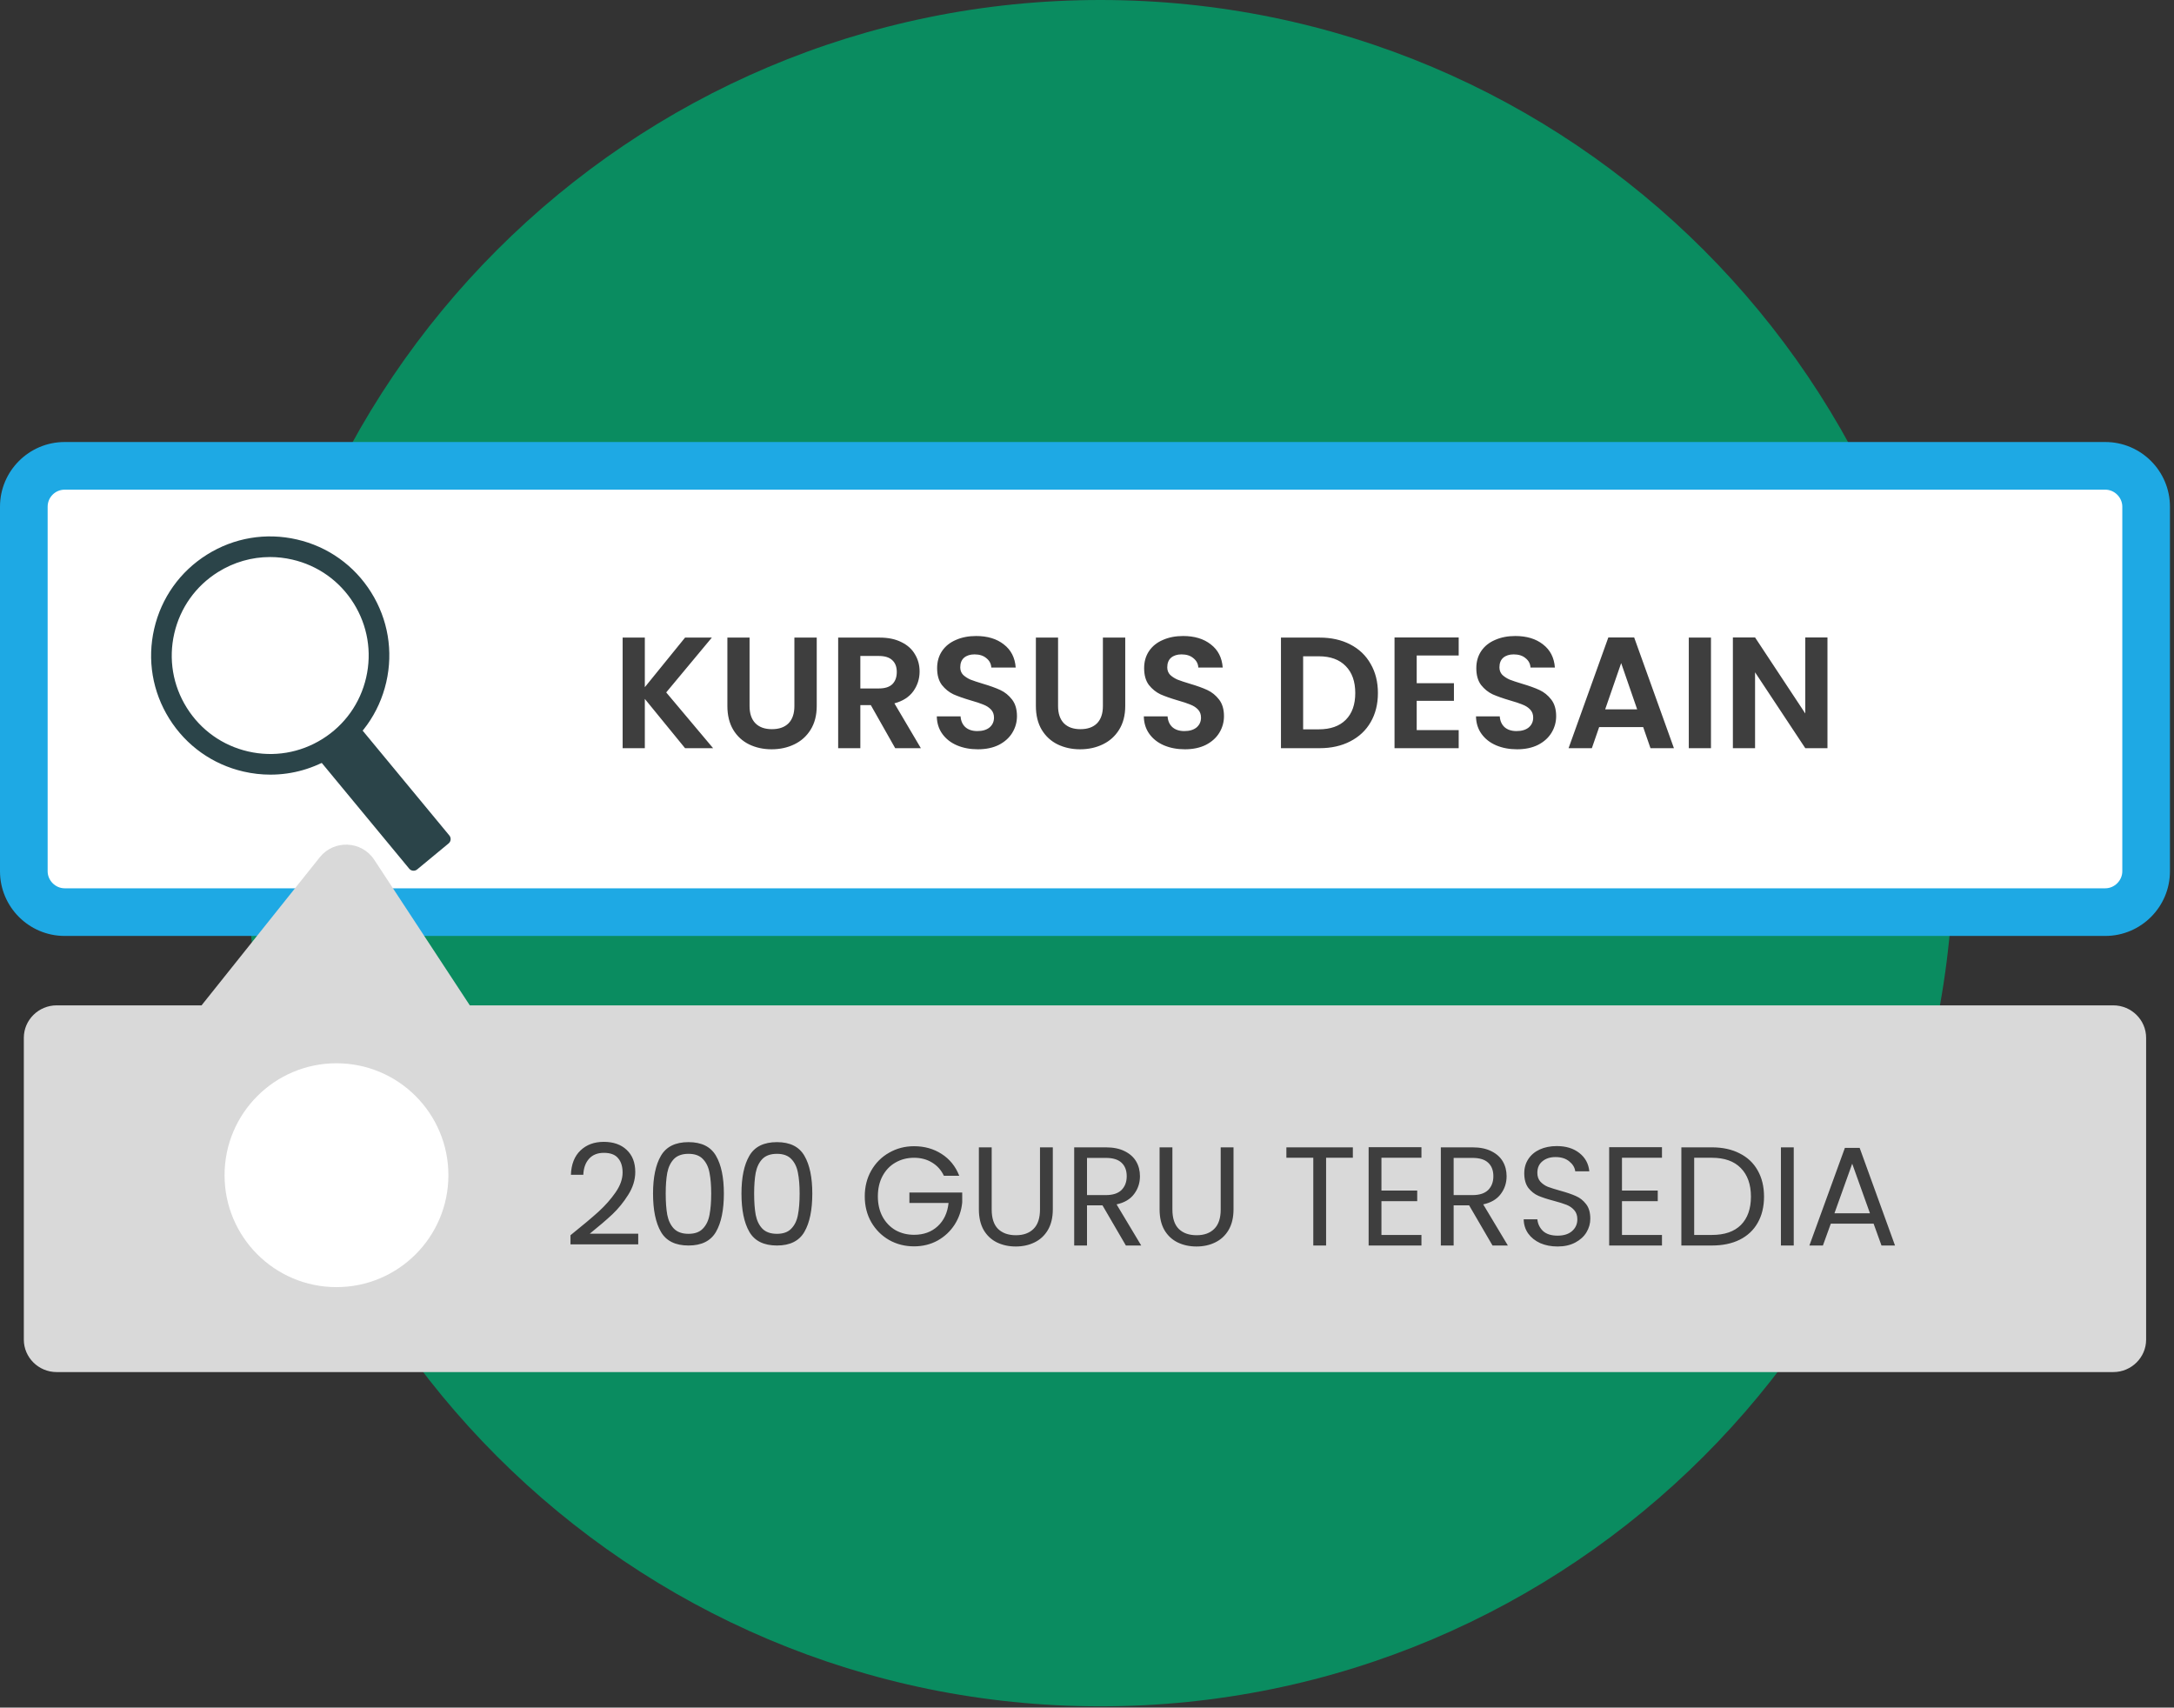
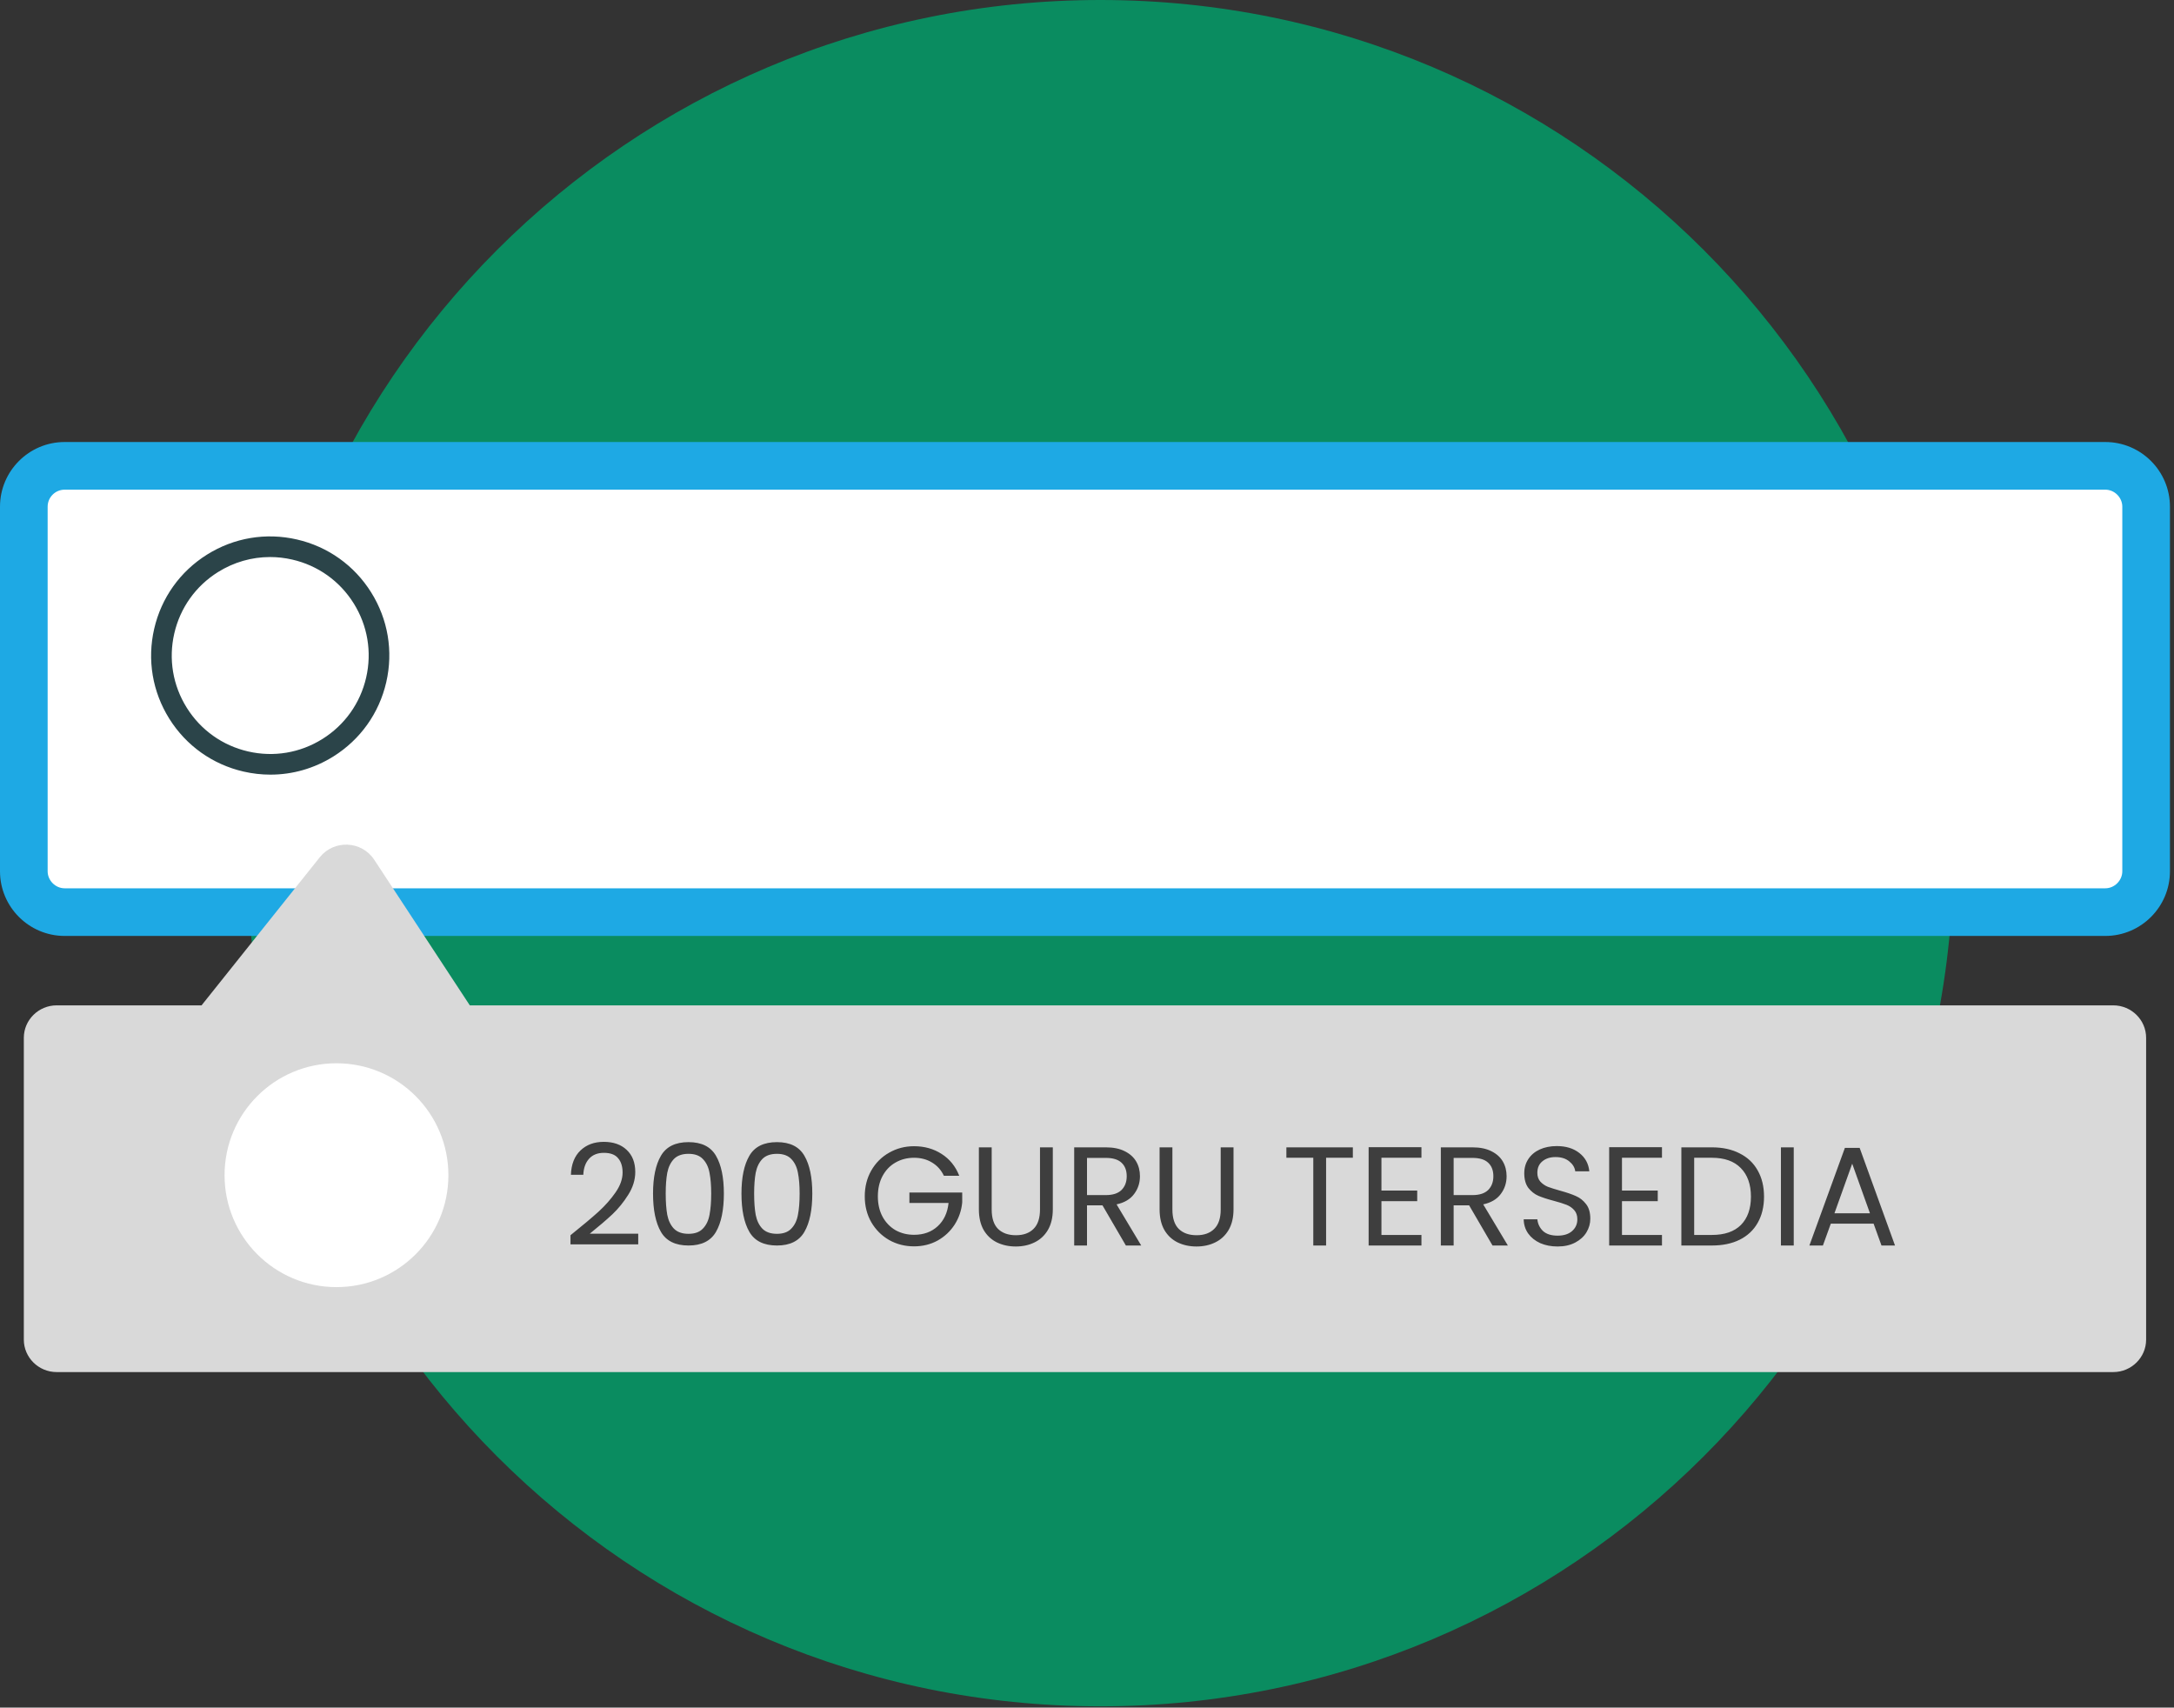
<svg xmlns="http://www.w3.org/2000/svg" width="494" height="388" viewBox="0 0 494 388" fill="none">
  <rect x="0" y="0" width="494" height="388" fill="#333333" stroke="none" />
  <path d="M443.89 193.854C443.89 300.917 357.098 387.708 250.035 387.708C142.972 387.708 56.181 300.917 56.181 193.854C56.181 86.791 142.972 0 250.035 0C357.098 0 443.89 86.791 443.89 193.854Z" fill="#0A8C60" />
  <path d="M484.494 207.248H8.585C6.841 207.248 5.413 205.82 5.413 204.076V109.019C5.413 107.274 6.841 105.847 8.585 105.847H484.494C486.238 105.847 487.665 107.274 487.665 109.019V204.076C487.665 205.82 486.238 207.248 484.494 207.248Z" fill="white" />
  <path d="M14.693 111.26C12.561 111.26 10.826 112.995 10.826 115.127V197.969C10.826 200.065 12.597 201.836 14.693 201.836H478.387C480.482 201.836 482.253 200.065 482.253 197.969V115.127C482.253 113.03 480.482 111.26 478.387 111.26H14.693ZM478.387 212.66H14.693C6.591 212.66 0 206.07 0 197.969V115.127C0 107.025 6.591 100.434 14.693 100.434H478.387C486.487 100.434 493.079 107.025 493.079 115.127V197.969C493.079 206.07 486.487 212.66 478.387 212.66Z" fill="#1EA9E4" />
  <path d="M38.954 143.975C41.825 131.5 54.264 123.713 66.739 126.583C79.215 129.453 87.001 141.893 84.132 154.368C81.262 166.843 68.822 174.63 56.347 171.76C43.871 168.89 36.084 156.45 38.954 143.975Z" fill="white" />
-   <path d="M101.939 191.639L94.79 197.551C94.247 198 93.436 197.924 92.987 197.381L71.672 171.608C71.223 171.066 71.3 170.255 71.843 169.806L78.991 163.894C79.534 163.445 80.345 163.522 80.794 164.064L102.109 189.837C102.558 190.38 102.481 191.191 101.939 191.639Z" fill="#2B4449" />
  <path d="M61.358 126.569C57.211 126.569 53.136 127.73 49.533 129.985C44.469 133.155 40.942 138.108 39.602 143.931C38.263 149.754 39.271 155.749 42.441 160.814C45.611 165.878 50.564 169.405 56.387 170.744C62.209 172.084 68.205 171.076 73.27 167.905C78.335 164.735 81.861 159.783 83.201 153.96C84.54 148.137 83.532 142.142 80.362 137.077C77.192 132.013 72.24 128.486 66.416 127.147C64.736 126.76 63.041 126.569 61.358 126.569ZM61.453 176.011C59.418 176.011 57.369 175.78 55.336 175.313C48.293 173.692 42.302 169.427 38.468 163.301C34.634 157.175 33.414 149.923 35.035 142.88C36.655 135.837 40.92 129.846 47.046 126.012C53.172 122.177 60.424 120.958 67.467 122.578C74.51 124.198 80.5 128.464 84.335 134.59C88.17 140.716 89.389 147.968 87.769 155.011C86.148 162.054 81.882 168.044 75.757 171.879C71.399 174.606 66.47 176.011 61.453 176.011Z" fill="#2B4449" />
  <path d="M480.213 228.435H106.756L85.037 195.351C82.197 191.023 75.898 190.735 72.665 194.784L45.798 228.435H12.866C8.767 228.435 5.413 231.752 5.413 235.805V304.388C5.413 308.441 8.767 311.757 12.866 311.757H480.213C484.312 311.757 487.665 308.441 487.665 304.388V235.805C487.665 231.752 484.312 228.435 480.213 228.435Z" fill="#D9D9D9" />
  <path d="M101.89 267.024C101.89 281.069 90.504 292.456 76.458 292.456C62.413 292.456 51.027 281.069 51.027 267.024C51.027 252.978 62.413 241.592 76.458 241.592C90.504 241.592 101.89 252.978 101.89 267.024Z" fill="white" />
-   <path d="M155.668 170L146.524 158.804V170H141.484V144.872H146.524V156.14L155.668 144.872H161.752L151.384 157.328L162.04 170H155.668ZM170.323 144.872V160.424C170.323 162.128 170.767 163.436 171.655 164.348C172.543 165.236 173.791 165.68 175.399 165.68C177.031 165.68 178.291 165.236 179.179 164.348C180.067 163.436 180.511 162.128 180.511 160.424V144.872H185.587V160.388C185.587 162.524 185.119 164.336 184.183 165.824C183.271 167.288 182.035 168.392 180.475 169.136C178.939 169.88 177.223 170.252 175.327 170.252C173.455 170.252 171.751 169.88 170.215 169.136C168.703 168.392 167.503 167.288 166.615 165.824C165.727 164.336 165.283 162.524 165.283 160.388V144.872H170.323ZM203.417 170L197.873 160.208H195.497V170H190.457V144.872H199.889C201.833 144.872 203.489 145.22 204.857 145.916C206.225 146.588 207.245 147.512 207.917 148.688C208.613 149.84 208.961 151.136 208.961 152.576C208.961 154.232 208.481 155.732 207.521 157.076C206.561 158.396 205.133 159.308 203.237 159.812L209.249 170H203.417ZM195.497 156.428H199.709C201.077 156.428 202.097 156.104 202.769 155.456C203.441 154.784 203.777 153.86 203.777 152.684C203.777 151.532 203.441 150.644 202.769 150.02C202.097 149.372 201.077 149.048 199.709 149.048H195.497V156.428ZM222.195 170.252C220.443 170.252 218.859 169.952 217.443 169.352C216.051 168.752 214.947 167.888 214.131 166.76C213.315 165.632 212.895 164.3 212.871 162.764H218.271C218.343 163.796 218.703 164.612 219.351 165.212C220.023 165.812 220.935 166.112 222.087 166.112C223.263 166.112 224.187 165.836 224.859 165.284C225.531 164.708 225.867 163.964 225.867 163.052C225.867 162.308 225.639 161.696 225.183 161.216C224.727 160.736 224.151 160.364 223.455 160.1C222.783 159.812 221.847 159.5 220.647 159.164C219.015 158.684 217.683 158.216 216.651 157.76C215.643 157.28 214.767 156.572 214.023 155.636C213.303 154.676 212.943 153.404 212.943 151.82C212.943 150.332 213.315 149.036 214.059 147.932C214.803 146.828 215.847 145.988 217.191 145.412C218.535 144.812 220.071 144.512 221.799 144.512C224.391 144.512 226.491 145.148 228.099 146.42C229.731 147.668 230.631 149.42 230.799 151.676H225.255C225.207 150.812 224.835 150.104 224.139 149.552C223.467 148.976 222.567 148.688 221.439 148.688C220.455 148.688 219.663 148.94 219.063 149.444C218.487 149.948 218.199 150.68 218.199 151.64C218.199 152.312 218.415 152.876 218.847 153.332C219.303 153.764 219.855 154.124 220.503 154.412C221.175 154.676 222.111 154.988 223.311 155.348C224.943 155.828 226.275 156.308 227.307 156.788C228.339 157.268 229.227 157.988 229.971 158.948C230.715 159.908 231.087 161.168 231.087 162.728C231.087 164.072 230.739 165.32 230.043 166.472C229.347 167.624 228.327 168.548 226.983 169.244C225.639 169.916 224.043 170.252 222.195 170.252ZM240.425 144.872V160.424C240.425 162.128 240.869 163.436 241.757 164.348C242.645 165.236 243.893 165.68 245.501 165.68C247.133 165.68 248.393 165.236 249.281 164.348C250.169 163.436 250.613 162.128 250.613 160.424V144.872H255.689V160.388C255.689 162.524 255.221 164.336 254.285 165.824C253.373 167.288 252.137 168.392 250.577 169.136C249.041 169.88 247.325 170.252 245.429 170.252C243.557 170.252 241.853 169.88 240.317 169.136C238.805 168.392 237.605 167.288 236.717 165.824C235.829 164.336 235.385 162.524 235.385 160.388V144.872H240.425ZM269.234 170.252C267.482 170.252 265.898 169.952 264.482 169.352C263.09 168.752 261.986 167.888 261.17 166.76C260.354 165.632 259.934 164.3 259.91 162.764H265.31C265.382 163.796 265.742 164.612 266.39 165.212C267.062 165.812 267.974 166.112 269.126 166.112C270.302 166.112 271.226 165.836 271.898 165.284C272.57 164.708 272.906 163.964 272.906 163.052C272.906 162.308 272.678 161.696 272.222 161.216C271.766 160.736 271.19 160.364 270.494 160.1C269.822 159.812 268.886 159.5 267.686 159.164C266.054 158.684 264.722 158.216 263.69 157.76C262.682 157.28 261.806 156.572 261.062 155.636C260.342 154.676 259.982 153.404 259.982 151.82C259.982 150.332 260.354 149.036 261.098 147.932C261.842 146.828 262.886 145.988 264.23 145.412C265.574 144.812 267.11 144.512 268.838 144.512C271.43 144.512 273.53 145.148 275.138 146.42C276.77 147.668 277.67 149.42 277.838 151.676H272.294C272.246 150.812 271.874 150.104 271.178 149.552C270.506 148.976 269.606 148.688 268.478 148.688C267.494 148.688 266.702 148.94 266.102 149.444C265.526 149.948 265.238 150.68 265.238 151.64C265.238 152.312 265.454 152.876 265.886 153.332C266.342 153.764 266.894 154.124 267.542 154.412C268.214 154.676 269.15 154.988 270.35 155.348C271.982 155.828 273.314 156.308 274.346 156.788C275.378 157.268 276.266 157.988 277.01 158.948C277.754 159.908 278.126 161.168 278.126 162.728C278.126 164.072 277.778 165.32 277.082 166.472C276.386 167.624 275.366 168.548 274.022 169.244C272.678 169.916 271.082 170.252 269.234 170.252ZM299.858 144.872C302.498 144.872 304.814 145.388 306.806 146.42C308.822 147.452 310.37 148.928 311.45 150.848C312.554 152.744 313.106 154.952 313.106 157.472C313.106 159.992 312.554 162.2 311.45 164.096C310.37 165.968 308.822 167.42 306.806 168.452C304.814 169.484 302.498 170 299.858 170H291.074V144.872H299.858ZM299.678 165.716C302.318 165.716 304.358 164.996 305.798 163.556C307.238 162.116 307.958 160.088 307.958 157.472C307.958 154.856 307.238 152.816 305.798 151.352C304.358 149.864 302.318 149.12 299.678 149.12H296.114V165.716H299.678ZM321.919 148.94V155.24H330.379V159.236H321.919V165.896H331.459V170H316.879V144.836H331.459V148.94H321.919ZM344.715 170.252C342.963 170.252 341.379 169.952 339.963 169.352C338.571 168.752 337.467 167.888 336.651 166.76C335.835 165.632 335.415 164.3 335.391 162.764H340.791C340.863 163.796 341.223 164.612 341.871 165.212C342.543 165.812 343.455 166.112 344.607 166.112C345.783 166.112 346.707 165.836 347.379 165.284C348.051 164.708 348.387 163.964 348.387 163.052C348.387 162.308 348.159 161.696 347.703 161.216C347.247 160.736 346.671 160.364 345.975 160.1C345.303 159.812 344.367 159.5 343.167 159.164C341.535 158.684 340.203 158.216 339.171 157.76C338.163 157.28 337.287 156.572 336.543 155.636C335.823 154.676 335.463 153.404 335.463 151.82C335.463 150.332 335.835 149.036 336.579 147.932C337.323 146.828 338.367 145.988 339.711 145.412C341.055 144.812 342.591 144.512 344.319 144.512C346.911 144.512 349.011 145.148 350.619 146.42C352.251 147.668 353.151 149.42 353.319 151.676H347.775C347.727 150.812 347.355 150.104 346.659 149.552C345.987 148.976 345.087 148.688 343.959 148.688C342.975 148.688 342.183 148.94 341.583 149.444C341.007 149.948 340.719 150.68 340.719 151.64C340.719 152.312 340.935 152.876 341.367 153.332C341.823 153.764 342.375 154.124 343.023 154.412C343.695 154.676 344.631 154.988 345.831 155.348C347.463 155.828 348.795 156.308 349.827 156.788C350.859 157.268 351.747 157.988 352.491 158.948C353.235 159.908 353.607 161.168 353.607 162.728C353.607 164.072 353.259 165.32 352.563 166.472C351.867 167.624 350.847 168.548 349.503 169.244C348.159 169.916 346.563 170.252 344.715 170.252ZM373.384 165.212H363.376L361.72 170H356.428L365.464 144.836H371.332L380.368 170H375.04L373.384 165.212ZM372.016 161.18L368.38 150.668L364.744 161.18H372.016ZM388.786 144.872V170H383.746V144.872H388.786ZM415.257 170H410.217L398.805 152.756V170H393.765V144.836H398.805L410.217 162.116V144.836H415.257V170Z" fill="#3E3E3E" />
  <path d="M129.632 280.664C132.341 278.488 134.464 276.707 136 275.32C137.536 273.912 138.827 272.451 139.872 270.936C140.939 269.4 141.472 267.896 141.472 266.424C141.472 265.037 141.131 263.949 140.448 263.16C139.787 262.349 138.709 261.944 137.216 261.944C135.765 261.944 134.635 262.403 133.824 263.32C133.035 264.216 132.608 265.421 132.544 266.936H129.728C129.813 264.547 130.539 262.701 131.904 261.4C133.269 260.099 135.029 259.448 137.184 259.448C139.381 259.448 141.12 260.056 142.4 261.272C143.701 262.488 144.352 264.163 144.352 266.296C144.352 268.067 143.819 269.795 142.752 271.48C141.707 273.144 140.512 274.616 139.168 275.896C137.824 277.155 136.107 278.627 134.016 280.312H145.024V282.744H129.632V280.664ZM148.39 271.192C148.39 267.523 148.988 264.664 150.182 262.616C151.377 260.547 153.468 259.512 156.454 259.512C159.42 259.512 161.5 260.547 162.694 262.616C163.889 264.664 164.486 267.523 164.486 271.192C164.486 274.925 163.889 277.827 162.694 279.896C161.5 281.965 159.42 283 156.454 283C153.468 283 151.377 281.965 150.182 279.896C148.988 277.827 148.39 274.925 148.39 271.192ZM161.606 271.192C161.606 269.336 161.478 267.768 161.222 266.488C160.988 265.187 160.486 264.141 159.718 263.352C158.972 262.563 157.884 262.168 156.454 262.168C155.004 262.168 153.894 262.563 153.126 263.352C152.38 264.141 151.878 265.187 151.622 266.488C151.388 267.768 151.27 269.336 151.27 271.192C151.27 273.112 151.388 274.723 151.622 276.024C151.878 277.325 152.38 278.371 153.126 279.16C153.894 279.949 155.004 280.344 156.454 280.344C157.884 280.344 158.972 279.949 159.718 279.16C160.486 278.371 160.988 277.325 161.222 276.024C161.478 274.723 161.606 273.112 161.606 271.192ZM168.484 271.192C168.484 267.523 169.081 264.664 170.276 262.616C171.471 260.547 173.561 259.512 176.548 259.512C179.513 259.512 181.593 260.547 182.788 262.616C183.983 264.664 184.58 267.523 184.58 271.192C184.58 274.925 183.983 277.827 182.788 279.896C181.593 281.965 179.513 283 176.548 283C173.561 283 171.471 281.965 170.276 279.896C169.081 277.827 168.484 274.925 168.484 271.192ZM181.7 271.192C181.7 269.336 181.572 267.768 181.316 266.488C181.081 265.187 180.58 264.141 179.812 263.352C179.065 262.563 177.977 262.168 176.548 262.168C175.097 262.168 173.988 262.563 173.22 263.352C172.473 264.141 171.972 265.187 171.716 266.488C171.481 267.768 171.364 269.336 171.364 271.192C171.364 273.112 171.481 274.723 171.716 276.024C171.972 277.325 172.473 278.371 173.22 279.16C173.988 279.949 175.097 280.344 176.548 280.344C177.977 280.344 179.065 279.949 179.812 279.16C180.58 278.371 181.081 277.325 181.316 276.024C181.572 274.723 181.7 273.112 181.7 271.192ZM214.485 267.16C213.866 265.859 212.97 264.856 211.797 264.152C210.624 263.427 209.258 263.064 207.701 263.064C206.144 263.064 204.736 263.427 203.477 264.152C202.24 264.856 201.258 265.88 200.533 267.224C199.829 268.547 199.477 270.083 199.477 271.832C199.477 273.581 199.829 275.117 200.533 276.44C201.258 277.763 202.24 278.787 203.477 279.512C204.736 280.216 206.144 280.568 207.701 280.568C209.877 280.568 211.669 279.917 213.077 278.616C214.485 277.315 215.306 275.555 215.541 273.336H206.645V270.968H218.645V273.208C218.474 275.043 217.898 276.728 216.917 278.264C215.936 279.779 214.645 280.984 213.045 281.88C211.445 282.755 209.664 283.192 207.701 283.192C205.632 283.192 203.744 282.712 202.037 281.752C200.33 280.771 198.976 279.416 197.973 277.688C196.992 275.96 196.501 274.008 196.501 271.832C196.501 269.656 196.992 267.704 197.973 265.976C198.976 264.227 200.33 262.872 202.037 261.912C203.744 260.931 205.632 260.44 207.701 260.44C210.069 260.44 212.16 261.027 213.973 262.2C215.808 263.373 217.141 265.027 217.973 267.16H214.485ZM225.343 260.696V274.808C225.343 276.792 225.823 278.264 226.783 279.224C227.765 280.184 229.119 280.664 230.847 280.664C232.554 280.664 233.887 280.184 234.847 279.224C235.829 278.264 236.319 276.792 236.319 274.808V260.696H239.231V274.776C239.231 276.632 238.858 278.2 238.111 279.48C237.365 280.739 236.351 281.677 235.071 282.296C233.813 282.915 232.394 283.224 230.815 283.224C229.237 283.224 227.807 282.915 226.527 282.296C225.269 281.677 224.266 280.739 223.519 279.48C222.794 278.2 222.431 276.632 222.431 274.776V260.696H225.343ZM255.833 283L250.521 273.88H247.001V283H244.089V260.696H251.289C252.974 260.696 254.393 260.984 255.545 261.56C256.718 262.136 257.593 262.915 258.169 263.896C258.745 264.877 259.033 265.997 259.033 267.256C259.033 268.792 258.585 270.147 257.689 271.32C256.814 272.493 255.492 273.272 253.721 273.656L259.321 283H255.833ZM247.001 271.544H251.289C252.868 271.544 254.052 271.16 254.841 270.392C255.63 269.603 256.025 268.557 256.025 267.256C256.025 265.933 255.63 264.909 254.841 264.184C254.073 263.459 252.889 263.096 251.289 263.096H247.001V271.544ZM266.406 260.696V274.808C266.406 276.792 266.886 278.264 267.846 279.224C268.827 280.184 270.182 280.664 271.91 280.664C273.616 280.664 274.95 280.184 275.91 279.224C276.891 278.264 277.382 276.792 277.382 274.808V260.696H280.294V274.776C280.294 276.632 279.92 278.2 279.174 279.48C278.427 280.739 277.414 281.677 276.134 282.296C274.875 282.915 273.456 283.224 271.878 283.224C270.299 283.224 268.87 282.915 267.59 282.296C266.331 281.677 265.328 280.739 264.582 279.48C263.856 278.2 263.494 276.632 263.494 274.776V260.696H266.406ZM307.411 260.696V263.064H301.331V283H298.419V263.064H292.307V260.696H307.411ZM313.907 263.064V270.52H322.035V272.92H313.907V280.6H322.995V283H310.995V260.664H322.995V263.064H313.907ZM339.146 283L333.834 273.88H330.314V283H327.402V260.696H334.602C336.287 260.696 337.706 260.984 338.858 261.56C340.031 262.136 340.906 262.915 341.482 263.896C342.058 264.877 342.346 265.997 342.346 267.256C342.346 268.792 341.898 270.147 341.002 271.32C340.127 272.493 338.804 273.272 337.034 273.656L342.634 283H339.146ZM330.314 271.544H334.602C336.18 271.544 337.364 271.16 338.154 270.392C338.943 269.603 339.338 268.557 339.338 267.256C339.338 265.933 338.943 264.909 338.154 264.184C337.386 263.459 336.202 263.096 334.602 263.096H330.314V271.544ZM353.942 283.224C352.47 283.224 351.148 282.968 349.974 282.456C348.822 281.923 347.916 281.197 347.254 280.28C346.593 279.341 346.252 278.264 346.23 277.048H349.334C349.441 278.093 349.868 278.979 350.614 279.704C351.382 280.408 352.492 280.76 353.942 280.76C355.329 280.76 356.417 280.419 357.206 279.736C358.017 279.032 358.422 278.136 358.422 277.048C358.422 276.195 358.188 275.501 357.718 274.968C357.249 274.435 356.662 274.029 355.958 273.752C355.254 273.475 354.305 273.176 353.11 272.856C351.638 272.472 350.454 272.088 349.558 271.704C348.684 271.32 347.926 270.723 347.286 269.912C346.668 269.08 346.358 267.971 346.358 266.584C346.358 265.368 346.668 264.291 347.286 263.352C347.905 262.413 348.769 261.688 349.878 261.176C351.009 260.664 352.3 260.408 353.75 260.408C355.841 260.408 357.548 260.931 358.87 261.976C360.214 263.021 360.972 264.408 361.142 266.136H357.942C357.836 265.283 357.388 264.536 356.598 263.896C355.809 263.235 354.764 262.904 353.462 262.904C352.246 262.904 351.254 263.224 350.486 263.864C349.718 264.483 349.334 265.357 349.334 266.488C349.334 267.299 349.558 267.96 350.006 268.472C350.476 268.984 351.041 269.379 351.702 269.656C352.385 269.912 353.334 270.211 354.55 270.552C356.022 270.957 357.206 271.363 358.102 271.768C358.998 272.152 359.766 272.76 360.406 273.592C361.046 274.403 361.366 275.512 361.366 276.92C361.366 278.008 361.078 279.032 360.502 279.992C359.926 280.952 359.073 281.731 357.942 282.328C356.812 282.925 355.478 283.224 353.942 283.224ZM368.564 263.064V270.52H376.692V272.92H368.564V280.6H377.652V283H365.652V260.664H377.652V263.064H368.564ZM389.002 260.696C391.434 260.696 393.535 261.155 395.306 262.072C397.098 262.968 398.463 264.259 399.402 265.944C400.362 267.629 400.842 269.613 400.842 271.896C400.842 274.179 400.362 276.163 399.402 277.848C398.463 279.512 397.098 280.792 395.306 281.688C393.535 282.563 391.434 283 389.002 283H382.058V260.696H389.002ZM389.002 280.6C391.882 280.6 394.079 279.843 395.594 278.328C397.108 276.792 397.866 274.648 397.866 271.896C397.866 269.123 397.098 266.957 395.562 265.4C394.047 263.843 391.86 263.064 389.002 263.064H384.97V280.6H389.002ZM407.595 260.696V283H404.683V260.696H407.595ZM425.742 278.04H416.014L414.222 283H411.15L419.214 260.824H422.574L430.606 283H427.534L425.742 278.04ZM424.91 275.672L420.878 264.408L416.846 275.672H424.91Z" fill="#3E3E3E" />
</svg>